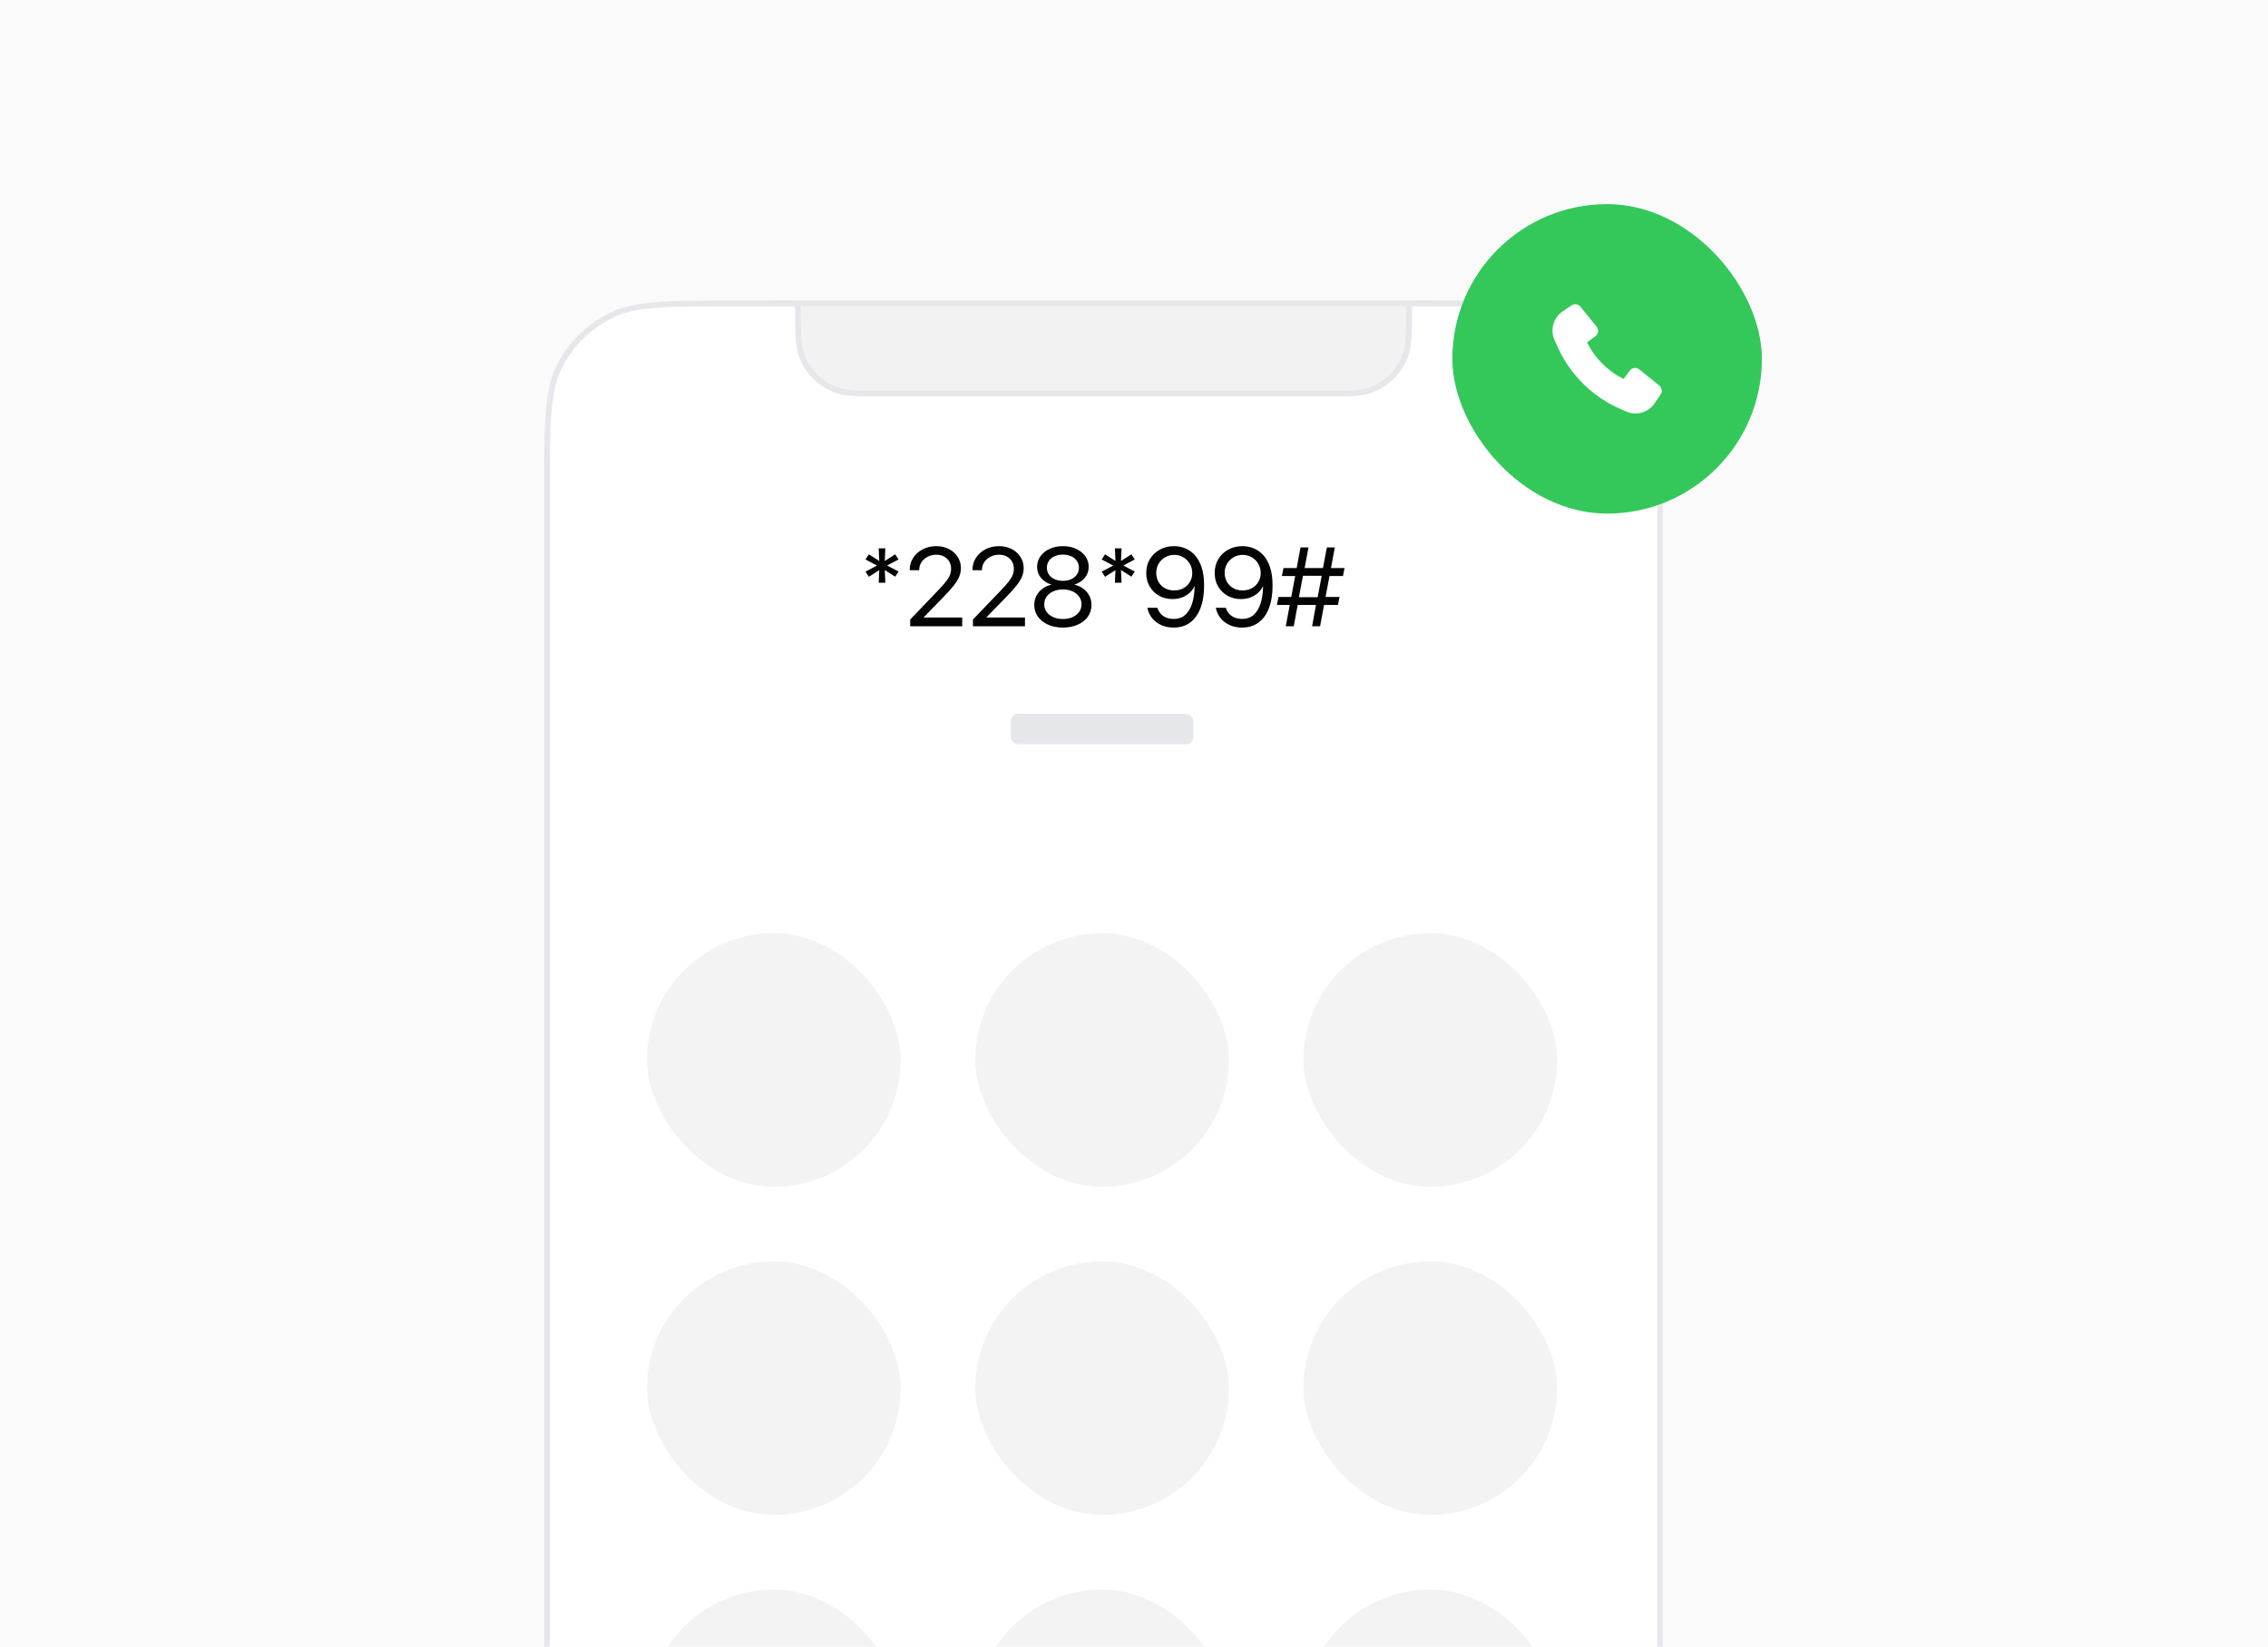
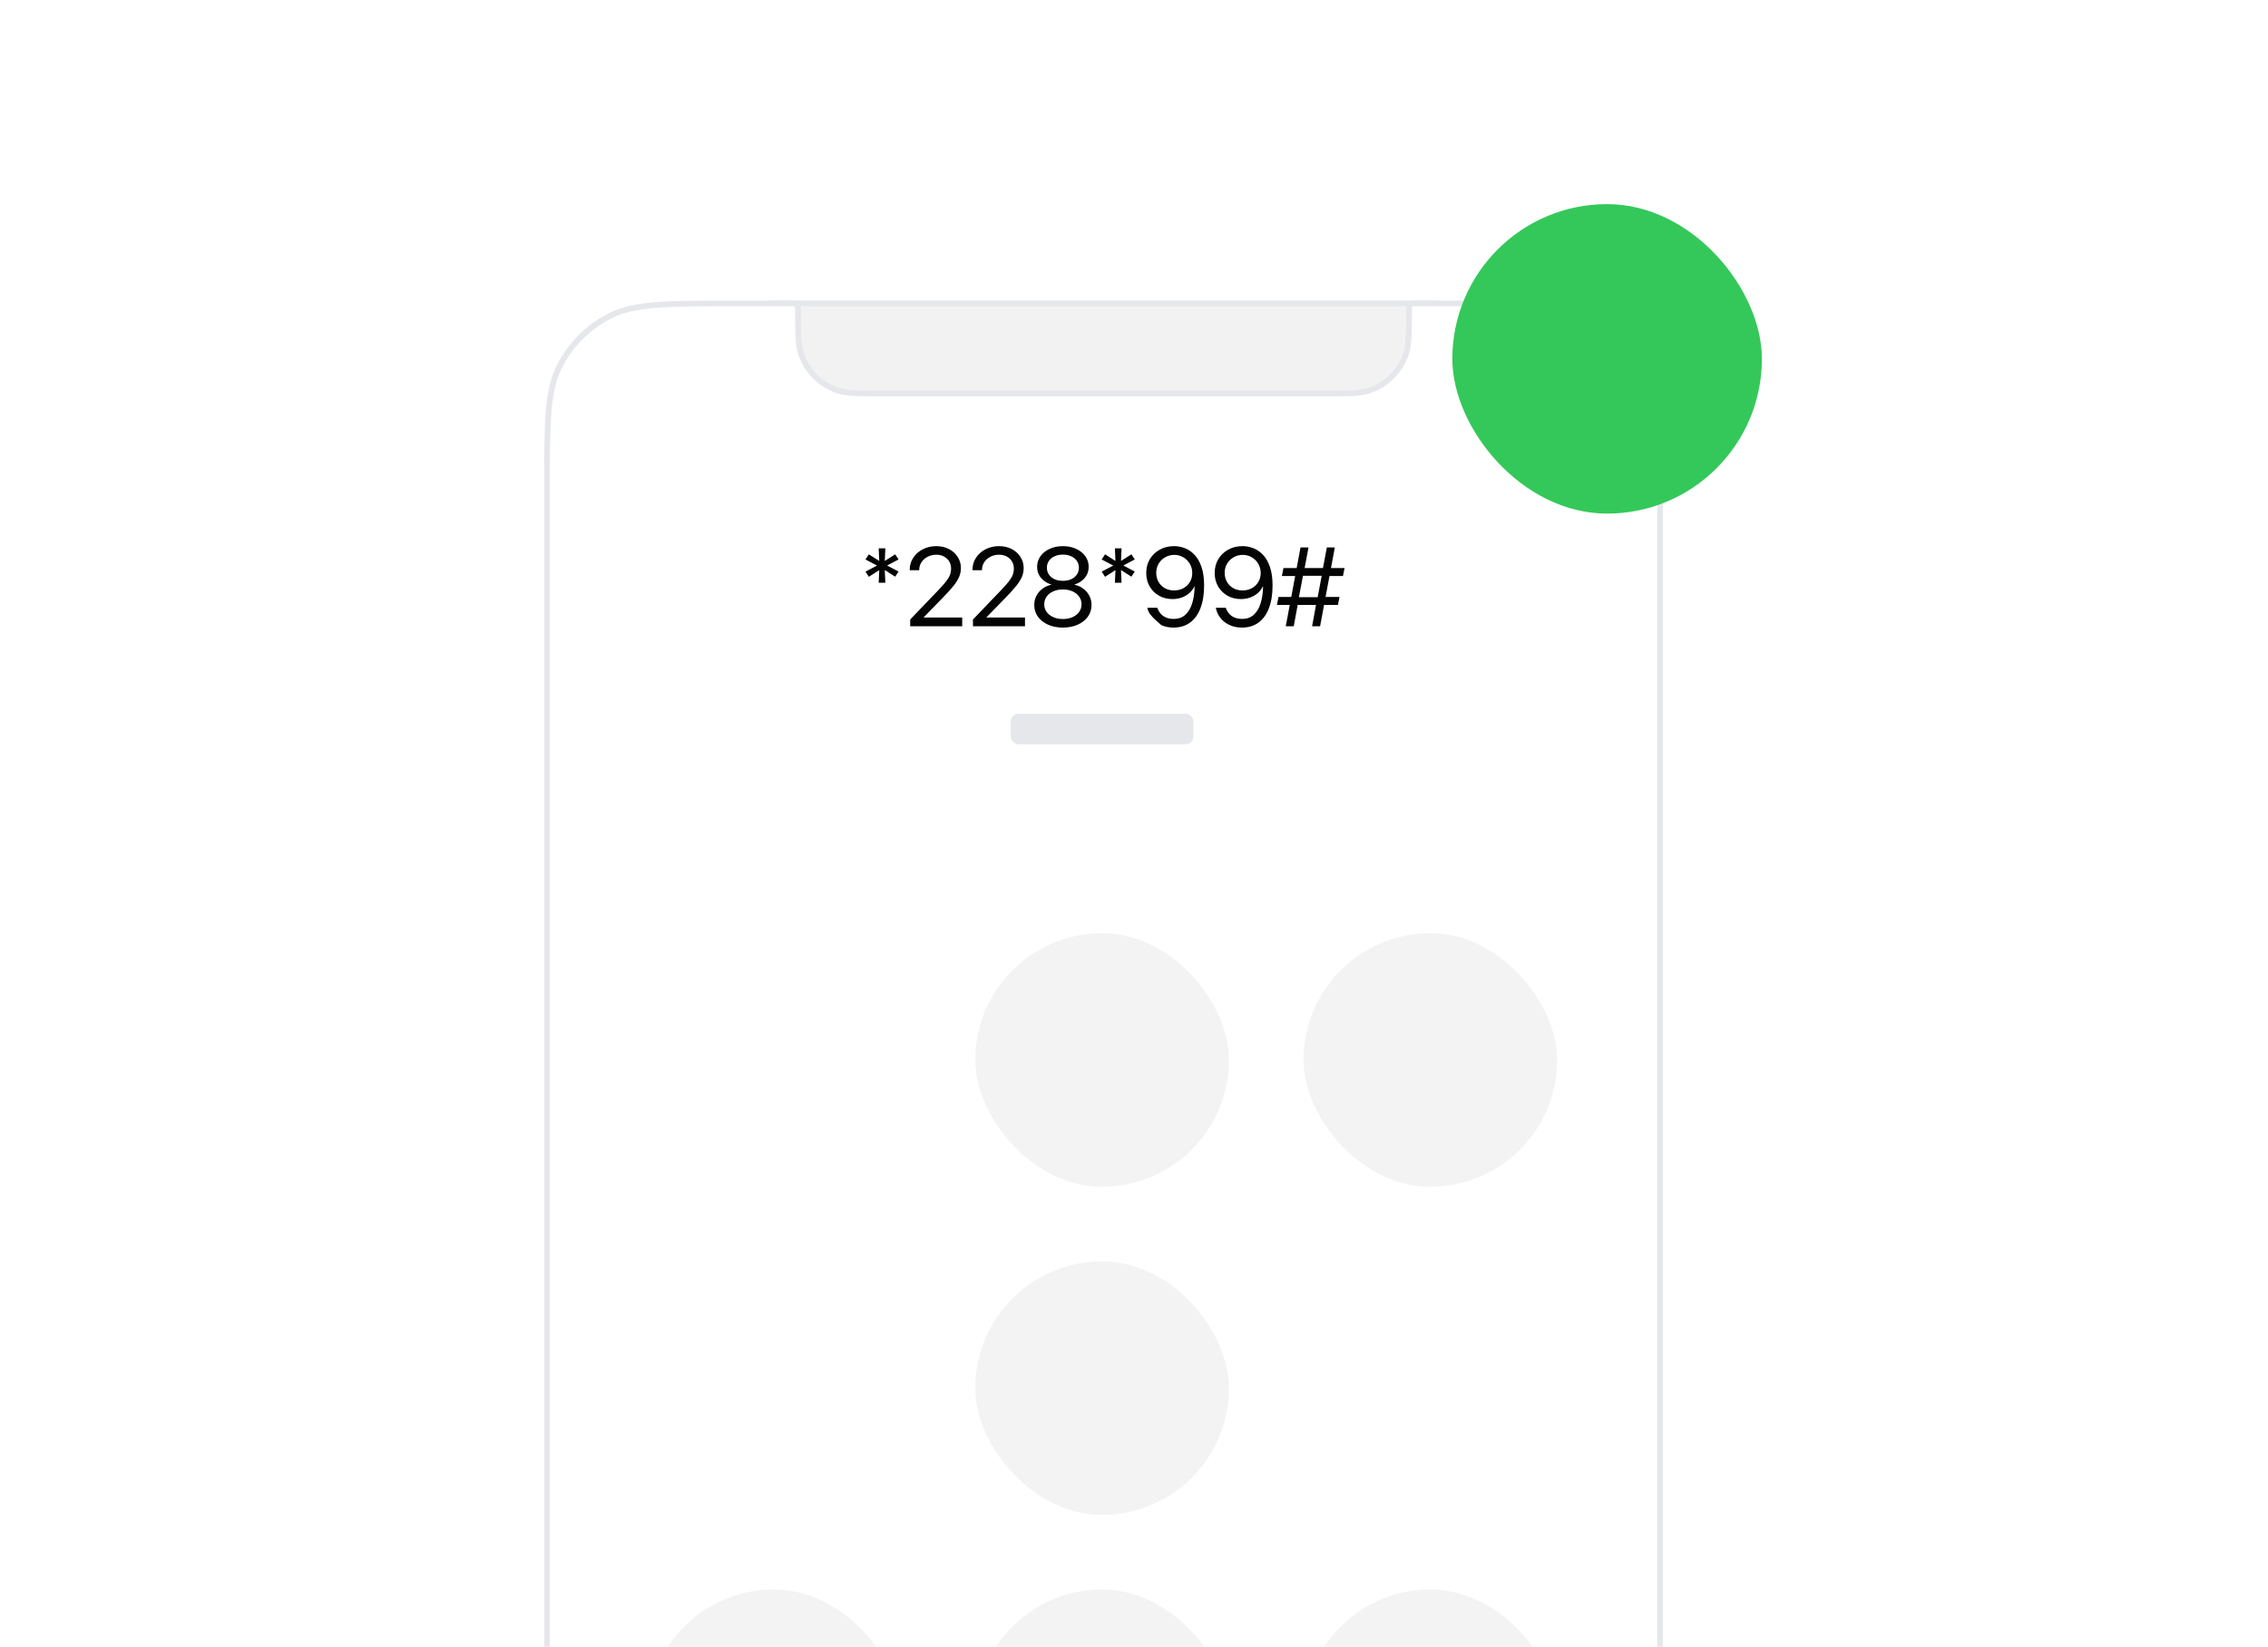
<svg xmlns="http://www.w3.org/2000/svg" width="596" height="433" viewBox="0 0 596 433" fill="none">
-   <rect width="596" height="433" fill="#FAFAFA" />
  <mask id="mask0_936_8818" style="mask-type:alpha" maskUnits="userSpaceOnUse" x="0" y="0" width="595" height="433">
    <rect width="595" height="433" fill="#C2F4F4" />
  </mask>
  <g mask="url(#mask0_936_8818)">
    <g filter="url(#filter0_d_936_8818)">
      <path d="M202.75 66.75H377.25V95.647H202.75V66.75Z" fill="#F2F2F2" stroke="#E5E7EB" stroke-width="1.5" />
      <g filter="url(#filter1_d_936_8818)">
        <path d="M143.75 115.59C143.75 106.899 143.751 100.425 144.17 95.294C144.588 90.173 145.42 86.455 147.046 83.263C149.946 77.573 154.573 72.946 160.263 70.046C163.455 68.42 167.173 67.588 172.295 67.17C177.425 66.751 183.899 66.75 192.59 66.75L207.824 66.75C208.643 66.75 208.855 66.761 209.001 66.815C209.299 66.923 209.534 67.158 209.642 67.456C209.696 67.603 209.707 67.814 209.707 68.633L209.707 68.846C209.707 74.68 209.707 77.819 210.632 80.361C212.182 84.621 215.538 87.976 219.797 89.526C222.339 90.451 225.478 90.451 231.312 90.451L231.525 90.451L348.461 90.451L348.674 90.451C354.508 90.451 357.646 90.451 360.188 89.526C364.448 87.976 367.803 84.621 369.354 80.361C370.279 77.819 370.278 74.68 370.278 68.846L370.278 68.633C370.278 67.814 370.29 67.603 370.343 67.456C370.452 67.158 370.686 66.923 370.984 66.815C371.131 66.761 371.342 66.75 372.162 66.75L387.395 66.75C396.087 66.75 402.56 66.751 407.691 67.17C412.813 67.588 416.53 68.42 419.722 70.046C425.413 72.946 430.04 77.573 432.939 83.263C434.565 86.455 435.397 90.173 435.816 95.294C436.235 100.425 436.235 106.899 436.235 115.59L436.235 652.239C436.235 660.93 436.235 667.404 435.816 672.535C435.397 677.656 434.565 681.374 432.939 684.566C430.04 690.256 425.413 694.883 419.722 697.783C416.53 699.409 412.813 700.241 407.691 700.659C402.56 701.078 396.087 701.079 387.395 701.079L192.59 701.079C183.899 701.079 177.425 701.078 172.294 700.659C167.173 700.241 163.455 699.409 160.263 697.783C154.573 694.883 149.946 690.256 147.046 684.566C145.42 681.374 144.588 677.656 144.17 672.535C143.751 667.404 143.75 660.93 143.75 652.239L143.75 115.59Z" fill="white" stroke="#E5E7EB" stroke-width="1.5" />
      </g>
-       <rect x="170.025" y="232.293" width="66.656" height="66.656" rx="33.328" fill="#F3F3F3" />
      <rect x="256.286" y="232.293" width="66.656" height="66.656" rx="33.328" fill="#F3F3F3" />
      <rect x="342.546" y="232.293" width="66.656" height="66.656" rx="33.328" fill="#F3F3F3" />
-       <rect x="170.025" y="318.553" width="66.656" height="66.656" rx="33.328" fill="#F3F3F3" />
      <rect x="256.285" y="318.553" width="66.656" height="66.656" rx="33.328" fill="#F3F3F3" />
-       <rect x="342.546" y="318.553" width="66.656" height="66.656" rx="33.328" fill="#F3F3F3" />
      <rect x="170.025" y="404.813" width="66.656" height="66.656" rx="33.328" fill="#F3F3F3" />
      <rect x="256.285" y="404.813" width="66.656" height="66.656" rx="33.328" fill="#F3F3F3" />
      <rect x="342.546" y="404.813" width="66.656" height="66.656" rx="33.328" fill="#F3F3F3" />
-       <path d="M230.906 131.132H232.658L232.457 135.655H231.107L230.906 131.132ZM230.906 140.178L231.107 135.655H232.457L232.658 140.178H230.906ZM227.432 134.061L228.322 132.711L232.113 135.124L231.438 136.172L227.432 134.061ZM236.133 134.061L232.127 136.172L231.452 135.124L235.243 132.711L236.133 134.061ZM236.133 137.234L235.243 138.584L231.452 136.172L232.127 135.124L236.133 137.234ZM227.432 137.263L231.438 135.152L232.113 136.2L228.322 138.613L227.432 137.263ZM239.188 151.622V149.841L246.482 142.231C247.42 141.255 248.133 140.451 248.621 139.819C249.119 139.178 249.459 138.603 249.641 138.096C249.832 137.588 249.928 137.048 249.928 136.473V136.445C249.928 135.736 249.761 135.109 249.426 134.564C249.1 134.018 248.645 133.592 248.061 133.286C247.487 132.97 246.822 132.812 246.066 132.812C245.204 132.812 244.433 132.994 243.754 133.357C243.074 133.712 242.538 134.19 242.146 134.793C241.753 135.396 241.557 136.071 241.557 136.818V136.89H239.058V136.804C239.058 135.607 239.37 134.54 239.992 133.602C240.614 132.654 241.452 131.912 242.505 131.376C243.567 130.83 244.74 130.557 246.022 130.557C247.276 130.557 248.392 130.811 249.368 131.318C250.344 131.826 251.11 132.515 251.665 133.386C252.23 134.257 252.513 135.234 252.513 136.315V136.344C252.513 137.1 252.369 137.833 252.082 138.541C251.804 139.249 251.316 140.049 250.617 140.939C249.918 141.82 248.933 142.911 247.659 144.213L241.973 150.042L242.734 148.449V150.042L241.973 149.324H252.857V151.622H239.188ZM255.682 151.622V149.841L262.976 142.231C263.915 141.255 264.628 140.451 265.116 139.819C265.614 139.178 265.953 138.603 266.135 138.096C266.327 137.588 266.423 137.048 266.423 136.473V136.445C266.423 135.736 266.255 135.109 265.92 134.564C265.595 134.018 265.14 133.592 264.556 133.286C263.982 132.97 263.316 132.812 262.56 132.812C261.698 132.812 260.928 132.994 260.248 133.357C259.569 133.712 259.033 134.19 258.64 134.793C258.248 135.396 258.051 136.071 258.051 136.818V136.89H255.553V136.804C255.553 135.607 255.864 134.54 256.486 133.602C257.108 132.654 257.946 131.912 258.999 131.376C260.062 130.83 261.234 130.557 262.517 130.557C263.771 130.557 264.886 130.811 265.863 131.318C266.839 131.826 267.605 132.515 268.16 133.386C268.725 134.257 269.007 135.234 269.007 136.315V136.344C269.007 137.1 268.864 137.833 268.576 138.541C268.299 139.249 267.811 140.049 267.112 140.939C266.413 141.82 265.427 142.911 264.154 144.213L258.468 150.042L259.229 148.449V150.042L258.468 149.324H269.352V151.622H255.682ZM279.313 151.966C277.848 151.966 276.551 151.713 275.422 151.205C274.292 150.698 273.402 149.999 272.751 149.109C272.11 148.209 271.789 147.18 271.789 146.022V145.993C271.789 145.141 271.976 144.351 272.349 143.624C272.722 142.896 273.244 142.279 273.914 141.772C274.584 141.255 275.36 140.896 276.24 140.695V140.637C275.111 140.283 274.211 139.699 273.541 138.886C272.871 138.072 272.536 137.119 272.536 136.028V135.999C272.536 134.956 272.828 134.027 273.411 133.214C273.995 132.391 274.8 131.744 275.824 131.275C276.848 130.797 278.011 130.557 279.313 130.557C280.624 130.557 281.787 130.797 282.802 131.275C283.826 131.744 284.631 132.391 285.214 133.214C285.798 134.027 286.09 134.956 286.09 135.999V136.028C286.09 137.119 285.755 138.072 285.085 138.886C284.425 139.699 283.525 140.283 282.386 140.637V140.695C283.276 140.896 284.051 141.255 284.712 141.772C285.382 142.279 285.904 142.896 286.277 143.624C286.65 144.351 286.837 145.141 286.837 145.993V146.022C286.837 147.18 286.516 148.209 285.875 149.109C285.234 149.999 284.343 150.698 283.204 151.205C282.075 151.713 280.778 151.966 279.313 151.966ZM279.313 149.712C280.27 149.712 281.113 149.549 281.84 149.224C282.577 148.889 283.156 148.434 283.578 147.86C283.999 147.276 284.209 146.611 284.209 145.864V145.835C284.209 145.079 283.999 144.409 283.578 143.825C283.166 143.241 282.592 142.782 281.854 142.447C281.117 142.112 280.27 141.944 279.313 141.944C278.356 141.944 277.509 142.112 276.771 142.447C276.034 142.782 275.455 143.241 275.034 143.825C274.622 144.409 274.417 145.079 274.417 145.835V145.864C274.417 146.611 274.627 147.276 275.048 147.86C275.47 148.434 276.049 148.889 276.786 149.224C277.523 149.549 278.365 149.712 279.313 149.712ZM279.313 139.675C280.146 139.675 280.878 139.532 281.51 139.245C282.142 138.948 282.635 138.541 282.989 138.024C283.343 137.507 283.52 136.914 283.52 136.244V136.215C283.52 135.545 283.343 134.951 282.989 134.434C282.635 133.917 282.142 133.515 281.51 133.228C280.878 132.931 280.146 132.783 279.313 132.783C278.48 132.783 277.748 132.931 277.116 133.228C276.484 133.515 275.991 133.917 275.637 134.434C275.283 134.951 275.106 135.545 275.106 136.215V136.244C275.106 136.914 275.283 137.507 275.637 138.024C275.991 138.541 276.484 138.948 277.116 139.245C277.748 139.532 278.48 139.675 279.313 139.675ZM292.979 131.132H294.731L294.53 135.655H293.18L292.979 131.132ZM292.979 140.178L293.18 135.655H294.53L294.731 140.178H292.979ZM289.504 134.061L290.394 132.711L294.185 135.124L293.51 136.172L289.504 134.061ZM298.205 134.061L294.199 136.172L293.524 135.124L297.315 132.711L298.205 134.061ZM298.205 137.234L297.315 138.584L293.524 136.172L294.199 135.124L298.205 137.234ZM289.504 137.263L293.51 135.152L294.185 136.2L290.394 138.613L289.504 137.263ZM308.554 130.557C309.512 130.557 310.454 130.739 311.383 131.103C312.312 131.457 313.154 132.036 313.91 132.84C314.676 133.645 315.284 134.707 315.734 136.028C316.193 137.34 316.423 138.957 316.423 140.881V140.91C316.423 143.236 316.102 145.227 315.461 146.883C314.829 148.53 313.915 149.789 312.718 150.66C311.522 151.531 310.076 151.966 308.382 151.966C307.214 151.966 306.156 151.756 305.209 151.335C304.261 150.913 303.471 150.33 302.839 149.583C302.208 148.827 301.777 147.946 301.547 146.941L301.504 146.754H304.132L304.189 146.912C304.4 147.477 304.697 147.97 305.079 148.391C305.472 148.803 305.946 149.123 306.501 149.353C307.066 149.573 307.702 149.683 308.411 149.683C309.703 149.683 310.742 149.31 311.527 148.563C312.321 147.817 312.905 146.831 313.278 145.605C313.661 144.371 313.872 143.03 313.91 141.585C313.92 141.489 313.925 141.398 313.925 141.312C313.925 141.216 313.925 141.121 313.925 141.025L313.307 137.622C313.307 136.732 313.096 135.928 312.675 135.21C312.264 134.492 311.699 133.922 310.981 133.501C310.273 133.07 309.473 132.855 308.583 132.855C307.702 132.855 306.903 133.065 306.185 133.487C305.467 133.898 304.898 134.458 304.476 135.167C304.055 135.875 303.845 136.665 303.845 137.536V137.565C303.845 138.464 304.046 139.264 304.448 139.962C304.85 140.661 305.405 141.212 306.113 141.614C306.822 142.006 307.631 142.202 308.54 142.202C309.449 142.202 310.263 142.006 310.981 141.614C311.699 141.221 312.264 140.68 312.675 139.991C313.096 139.302 313.307 138.517 313.307 137.636V137.622H314.169V141.14H313.867C313.589 141.753 313.178 142.313 312.632 142.82C312.087 143.318 311.426 143.72 310.651 144.026C309.885 144.323 309.033 144.471 308.095 144.471C306.783 144.471 305.606 144.174 304.563 143.581C303.529 142.987 302.71 142.174 302.107 141.14C301.514 140.106 301.217 138.933 301.217 137.622V137.593C301.217 136.234 301.533 135.028 302.165 133.975C302.806 132.912 303.677 132.079 304.778 131.476C305.879 130.864 307.138 130.557 308.554 130.557ZM326.542 130.557C327.499 130.557 328.442 130.739 329.371 131.103C330.299 131.457 331.142 132.036 331.898 132.84C332.664 133.645 333.272 134.707 333.722 136.028C334.181 137.34 334.411 138.957 334.411 140.881V140.91C334.411 143.236 334.09 145.227 333.449 146.883C332.817 148.53 331.903 149.789 330.706 150.66C329.51 151.531 328.064 151.966 326.37 151.966C325.202 151.966 324.144 151.756 323.197 151.335C322.249 150.913 321.459 150.33 320.827 149.583C320.196 148.827 319.765 147.946 319.535 146.941L319.492 146.754H322.12L322.177 146.912C322.388 147.477 322.684 147.97 323.067 148.391C323.46 148.803 323.934 149.123 324.489 149.353C325.054 149.573 325.69 149.683 326.399 149.683C327.691 149.683 328.729 149.31 329.514 148.563C330.309 147.817 330.893 146.831 331.266 145.605C331.649 144.371 331.86 143.03 331.898 141.585C331.908 141.489 331.912 141.398 331.912 141.312C331.912 141.216 331.912 141.121 331.912 141.025L331.295 137.622C331.295 136.732 331.084 135.928 330.663 135.21C330.251 134.492 329.687 133.922 328.969 133.501C328.26 133.07 327.461 132.855 326.571 132.855C325.69 132.855 324.891 133.065 324.173 133.487C323.455 133.898 322.885 134.458 322.464 135.167C322.043 135.875 321.832 136.665 321.832 137.536V137.565C321.832 138.464 322.033 139.264 322.435 139.962C322.838 140.661 323.393 141.212 324.101 141.614C324.809 142.006 325.618 142.202 326.528 142.202C327.437 142.202 328.251 142.006 328.969 141.614C329.687 141.221 330.251 140.68 330.663 139.991C331.084 139.302 331.295 138.517 331.295 137.636V137.622H332.156V141.14H331.855C331.577 141.753 331.166 142.313 330.62 142.82C330.074 143.318 329.414 143.72 328.639 144.026C327.873 144.323 327.021 144.471 326.083 144.471C324.771 144.471 323.594 144.174 322.55 143.581C321.517 142.987 320.698 142.174 320.095 141.14C319.502 140.106 319.205 138.933 319.205 137.622V137.593C319.205 136.234 319.521 135.028 320.152 133.975C320.794 132.912 321.665 132.079 322.766 131.476C323.867 130.864 325.125 130.557 326.542 130.557ZM339.978 151.622H337.882L341.759 130.902H343.855L342.649 137.335H342.591L341.199 144.701H341.256L339.978 151.622ZM346.899 151.622H344.803L346.066 144.701H346.124L347.517 137.335H347.459L348.68 130.902H350.776L346.899 151.622ZM351.594 146.008H335.556L335.972 143.911H340.237V143.969H347.172V143.911H352.011L351.594 146.008ZM352.915 138.412H348.235V138.354H341.342L341.328 138.412H336.862L337.279 136.315H353.332L352.915 138.412Z" fill="#040404" />
+       <path d="M230.906 131.132H232.658L232.457 135.655H231.107L230.906 131.132ZM230.906 140.178L231.107 135.655H232.457L232.658 140.178H230.906ZM227.432 134.061L228.322 132.711L232.113 135.124L231.438 136.172L227.432 134.061ZM236.133 134.061L232.127 136.172L231.452 135.124L235.243 132.711L236.133 134.061ZM236.133 137.234L235.243 138.584L231.452 136.172L232.127 135.124L236.133 137.234ZM227.432 137.263L231.438 135.152L232.113 136.2L228.322 138.613L227.432 137.263ZM239.188 151.622V149.841L246.482 142.231C247.42 141.255 248.133 140.451 248.621 139.819C249.119 139.178 249.459 138.603 249.641 138.096C249.832 137.588 249.928 137.048 249.928 136.473V136.445C249.928 135.736 249.761 135.109 249.426 134.564C249.1 134.018 248.645 133.592 248.061 133.286C247.487 132.97 246.822 132.812 246.066 132.812C245.204 132.812 244.433 132.994 243.754 133.357C243.074 133.712 242.538 134.19 242.146 134.793C241.753 135.396 241.557 136.071 241.557 136.818V136.89H239.058V136.804C239.058 135.607 239.37 134.54 239.992 133.602C240.614 132.654 241.452 131.912 242.505 131.376C243.567 130.83 244.74 130.557 246.022 130.557C247.276 130.557 248.392 130.811 249.368 131.318C250.344 131.826 251.11 132.515 251.665 133.386C252.23 134.257 252.513 135.234 252.513 136.315V136.344C252.513 137.1 252.369 137.833 252.082 138.541C251.804 139.249 251.316 140.049 250.617 140.939C249.918 141.82 248.933 142.911 247.659 144.213L241.973 150.042L242.734 148.449V150.042L241.973 149.324H252.857V151.622H239.188ZM255.682 151.622V149.841L262.976 142.231C263.915 141.255 264.628 140.451 265.116 139.819C265.614 139.178 265.953 138.603 266.135 138.096C266.327 137.588 266.423 137.048 266.423 136.473V136.445C266.423 135.736 266.255 135.109 265.92 134.564C265.595 134.018 265.14 133.592 264.556 133.286C263.982 132.97 263.316 132.812 262.56 132.812C261.698 132.812 260.928 132.994 260.248 133.357C259.569 133.712 259.033 134.19 258.64 134.793C258.248 135.396 258.051 136.071 258.051 136.818V136.89H255.553V136.804C255.553 135.607 255.864 134.54 256.486 133.602C257.108 132.654 257.946 131.912 258.999 131.376C260.062 130.83 261.234 130.557 262.517 130.557C263.771 130.557 264.886 130.811 265.863 131.318C266.839 131.826 267.605 132.515 268.16 133.386C268.725 134.257 269.007 135.234 269.007 136.315V136.344C269.007 137.1 268.864 137.833 268.576 138.541C268.299 139.249 267.811 140.049 267.112 140.939C266.413 141.82 265.427 142.911 264.154 144.213L258.468 150.042L259.229 148.449V150.042L258.468 149.324H269.352V151.622H255.682ZM279.313 151.966C277.848 151.966 276.551 151.713 275.422 151.205C274.292 150.698 273.402 149.999 272.751 149.109C272.11 148.209 271.789 147.18 271.789 146.022V145.993C271.789 145.141 271.976 144.351 272.349 143.624C272.722 142.896 273.244 142.279 273.914 141.772C274.584 141.255 275.36 140.896 276.24 140.695V140.637C275.111 140.283 274.211 139.699 273.541 138.886C272.871 138.072 272.536 137.119 272.536 136.028V135.999C272.536 134.956 272.828 134.027 273.411 133.214C273.995 132.391 274.8 131.744 275.824 131.275C276.848 130.797 278.011 130.557 279.313 130.557C280.624 130.557 281.787 130.797 282.802 131.275C283.826 131.744 284.631 132.391 285.214 133.214C285.798 134.027 286.09 134.956 286.09 135.999V136.028C286.09 137.119 285.755 138.072 285.085 138.886C284.425 139.699 283.525 140.283 282.386 140.637V140.695C283.276 140.896 284.051 141.255 284.712 141.772C285.382 142.279 285.904 142.896 286.277 143.624C286.65 144.351 286.837 145.141 286.837 145.993V146.022C286.837 147.18 286.516 148.209 285.875 149.109C285.234 149.999 284.343 150.698 283.204 151.205C282.075 151.713 280.778 151.966 279.313 151.966ZM279.313 149.712C280.27 149.712 281.113 149.549 281.84 149.224C282.577 148.889 283.156 148.434 283.578 147.86C283.999 147.276 284.209 146.611 284.209 145.864V145.835C284.209 145.079 283.999 144.409 283.578 143.825C283.166 143.241 282.592 142.782 281.854 142.447C281.117 142.112 280.27 141.944 279.313 141.944C278.356 141.944 277.509 142.112 276.771 142.447C276.034 142.782 275.455 143.241 275.034 143.825C274.622 144.409 274.417 145.079 274.417 145.835V145.864C274.417 146.611 274.627 147.276 275.048 147.86C275.47 148.434 276.049 148.889 276.786 149.224C277.523 149.549 278.365 149.712 279.313 149.712ZM279.313 139.675C280.146 139.675 280.878 139.532 281.51 139.245C282.142 138.948 282.635 138.541 282.989 138.024C283.343 137.507 283.52 136.914 283.52 136.244V136.215C283.52 135.545 283.343 134.951 282.989 134.434C282.635 133.917 282.142 133.515 281.51 133.228C280.878 132.931 280.146 132.783 279.313 132.783C278.48 132.783 277.748 132.931 277.116 133.228C276.484 133.515 275.991 133.917 275.637 134.434C275.283 134.951 275.106 135.545 275.106 136.215V136.244C275.106 136.914 275.283 137.507 275.637 138.024C275.991 138.541 276.484 138.948 277.116 139.245C277.748 139.532 278.48 139.675 279.313 139.675ZM292.979 131.132H294.731L294.53 135.655H293.18L292.979 131.132ZM292.979 140.178L293.18 135.655H294.53L294.731 140.178H292.979ZM289.504 134.061L290.394 132.711L294.185 135.124L293.51 136.172L289.504 134.061ZM298.205 134.061L294.199 136.172L293.524 135.124L297.315 132.711L298.205 134.061ZM298.205 137.234L297.315 138.584L293.524 136.172L294.199 135.124L298.205 137.234ZM289.504 137.263L293.51 135.152L294.185 136.2L290.394 138.613L289.504 137.263ZM308.554 130.557C309.512 130.557 310.454 130.739 311.383 131.103C312.312 131.457 313.154 132.036 313.91 132.84C314.676 133.645 315.284 134.707 315.734 136.028C316.193 137.34 316.423 138.957 316.423 140.881V140.91C316.423 143.236 316.102 145.227 315.461 146.883C314.829 148.53 313.915 149.789 312.718 150.66C311.522 151.531 310.076 151.966 308.382 151.966C307.214 151.966 306.156 151.756 305.209 151.335C302.208 148.827 301.777 147.946 301.547 146.941L301.504 146.754H304.132L304.189 146.912C304.4 147.477 304.697 147.97 305.079 148.391C305.472 148.803 305.946 149.123 306.501 149.353C307.066 149.573 307.702 149.683 308.411 149.683C309.703 149.683 310.742 149.31 311.527 148.563C312.321 147.817 312.905 146.831 313.278 145.605C313.661 144.371 313.872 143.03 313.91 141.585C313.92 141.489 313.925 141.398 313.925 141.312C313.925 141.216 313.925 141.121 313.925 141.025L313.307 137.622C313.307 136.732 313.096 135.928 312.675 135.21C312.264 134.492 311.699 133.922 310.981 133.501C310.273 133.07 309.473 132.855 308.583 132.855C307.702 132.855 306.903 133.065 306.185 133.487C305.467 133.898 304.898 134.458 304.476 135.167C304.055 135.875 303.845 136.665 303.845 137.536V137.565C303.845 138.464 304.046 139.264 304.448 139.962C304.85 140.661 305.405 141.212 306.113 141.614C306.822 142.006 307.631 142.202 308.54 142.202C309.449 142.202 310.263 142.006 310.981 141.614C311.699 141.221 312.264 140.68 312.675 139.991C313.096 139.302 313.307 138.517 313.307 137.636V137.622H314.169V141.14H313.867C313.589 141.753 313.178 142.313 312.632 142.82C312.087 143.318 311.426 143.72 310.651 144.026C309.885 144.323 309.033 144.471 308.095 144.471C306.783 144.471 305.606 144.174 304.563 143.581C303.529 142.987 302.71 142.174 302.107 141.14C301.514 140.106 301.217 138.933 301.217 137.622V137.593C301.217 136.234 301.533 135.028 302.165 133.975C302.806 132.912 303.677 132.079 304.778 131.476C305.879 130.864 307.138 130.557 308.554 130.557ZM326.542 130.557C327.499 130.557 328.442 130.739 329.371 131.103C330.299 131.457 331.142 132.036 331.898 132.84C332.664 133.645 333.272 134.707 333.722 136.028C334.181 137.34 334.411 138.957 334.411 140.881V140.91C334.411 143.236 334.09 145.227 333.449 146.883C332.817 148.53 331.903 149.789 330.706 150.66C329.51 151.531 328.064 151.966 326.37 151.966C325.202 151.966 324.144 151.756 323.197 151.335C322.249 150.913 321.459 150.33 320.827 149.583C320.196 148.827 319.765 147.946 319.535 146.941L319.492 146.754H322.12L322.177 146.912C322.388 147.477 322.684 147.97 323.067 148.391C323.46 148.803 323.934 149.123 324.489 149.353C325.054 149.573 325.69 149.683 326.399 149.683C327.691 149.683 328.729 149.31 329.514 148.563C330.309 147.817 330.893 146.831 331.266 145.605C331.649 144.371 331.86 143.03 331.898 141.585C331.908 141.489 331.912 141.398 331.912 141.312C331.912 141.216 331.912 141.121 331.912 141.025L331.295 137.622C331.295 136.732 331.084 135.928 330.663 135.21C330.251 134.492 329.687 133.922 328.969 133.501C328.26 133.07 327.461 132.855 326.571 132.855C325.69 132.855 324.891 133.065 324.173 133.487C323.455 133.898 322.885 134.458 322.464 135.167C322.043 135.875 321.832 136.665 321.832 137.536V137.565C321.832 138.464 322.033 139.264 322.435 139.962C322.838 140.661 323.393 141.212 324.101 141.614C324.809 142.006 325.618 142.202 326.528 142.202C327.437 142.202 328.251 142.006 328.969 141.614C329.687 141.221 330.251 140.68 330.663 139.991C331.084 139.302 331.295 138.517 331.295 137.636V137.622H332.156V141.14H331.855C331.577 141.753 331.166 142.313 330.62 142.82C330.074 143.318 329.414 143.72 328.639 144.026C327.873 144.323 327.021 144.471 326.083 144.471C324.771 144.471 323.594 144.174 322.55 143.581C321.517 142.987 320.698 142.174 320.095 141.14C319.502 140.106 319.205 138.933 319.205 137.622V137.593C319.205 136.234 319.521 135.028 320.152 133.975C320.794 132.912 321.665 132.079 322.766 131.476C323.867 130.864 325.125 130.557 326.542 130.557ZM339.978 151.622H337.882L341.759 130.902H343.855L342.649 137.335H342.591L341.199 144.701H341.256L339.978 151.622ZM346.899 151.622H344.803L346.066 144.701H346.124L347.517 137.335H347.459L348.68 130.902H350.776L346.899 151.622ZM351.594 146.008H335.556L335.972 143.911H340.237V143.969H347.172V143.911H352.011L351.594 146.008ZM352.915 138.412H348.235V138.354H341.342L341.328 138.412H336.862L337.279 136.315H353.332L352.915 138.412Z" fill="#040404" />
      <rect x="265.613" y="174.622" width="48" height="8" rx="2" fill="#E5E7EB" />
      <rect x="381.655" y="40.656" width="81.344" height="81.344" rx="40.672" fill="#34C85A" />
-       <path d="M409.425 78.417C412.766 85.698 418.711 91.487 426.103 94.625L427.288 95.153C429.998 96.362 433.185 95.444 434.838 92.978L436.387 90.669C436.89 89.918 436.737 88.907 436.034 88.339L430.782 84.1C430.011 83.478 428.877 83.623 428.287 84.419L426.663 86.613C422.494 84.555 419.11 81.169 417.054 76.999L419.246 75.373C420.042 74.783 420.187 73.648 419.565 72.876L415.329 67.622C414.761 66.919 413.751 66.765 413.001 67.269L410.677 68.828C408.197 70.491 407.285 73.706 408.52 76.426L409.424 78.414L409.425 78.417Z" fill="white" />
    </g>
  </g>
  <defs>
    <filter id="filter0_d_936_8818" x="111" y="21.658" width="384" height="725.174" filterUnits="userSpaceOnUse" color-interpolation-filters="sRGB">
      <feFlood flood-opacity="0" result="BackgroundImageFix" />
      <feColorMatrix in="SourceAlpha" type="matrix" values="0 0 0 0 0 0 0 0 0 0 0 0 0 0 0 0 0 0 127 0" result="hardAlpha" />
      <feOffset dy="13.002" />
      <feGaussianBlur stdDeviation="16" />
      <feColorMatrix type="matrix" values="0 0 0 0 0.392 0 0 0 0 0.407 0 0 0 0 0.435 0 0 0 0.08 0" />
      <feBlend mode="normal" in2="BackgroundImageFix" result="effect1_dropShadow_936_8818" />
      <feBlend mode="normal" in="SourceGraphic" in2="effect1_dropShadow_936_8818" result="shape" />
    </filter>
    <filter id="filter1_d_936_8818" x="141.764" y="64.764" width="296.458" height="638.302" filterUnits="userSpaceOnUse" color-interpolation-filters="sRGB">
      <feFlood flood-opacity="0" result="BackgroundImageFix" />
      <feColorMatrix in="SourceAlpha" type="matrix" values="0 0 0 0 0 0 0 0 0 0 0 0 0 0 0 0 0 0 127 0" result="hardAlpha" />
      <feMorphology radius="1.236" operator="dilate" in="SourceAlpha" result="effect1_dropShadow_936_8818" />
      <feOffset />
      <feComposite in2="hardAlpha" operator="out" />
      <feColorMatrix type="matrix" values="0 0 0 0 0.035 0 0 0 0 0.118 0 0 0 0 0.259 0 0 0 0.07 0" />
      <feBlend mode="normal" in2="BackgroundImageFix" result="effect1_dropShadow_936_8818" />
      <feBlend mode="normal" in="SourceGraphic" in2="effect1_dropShadow_936_8818" result="shape" />
    </filter>
  </defs>
</svg>